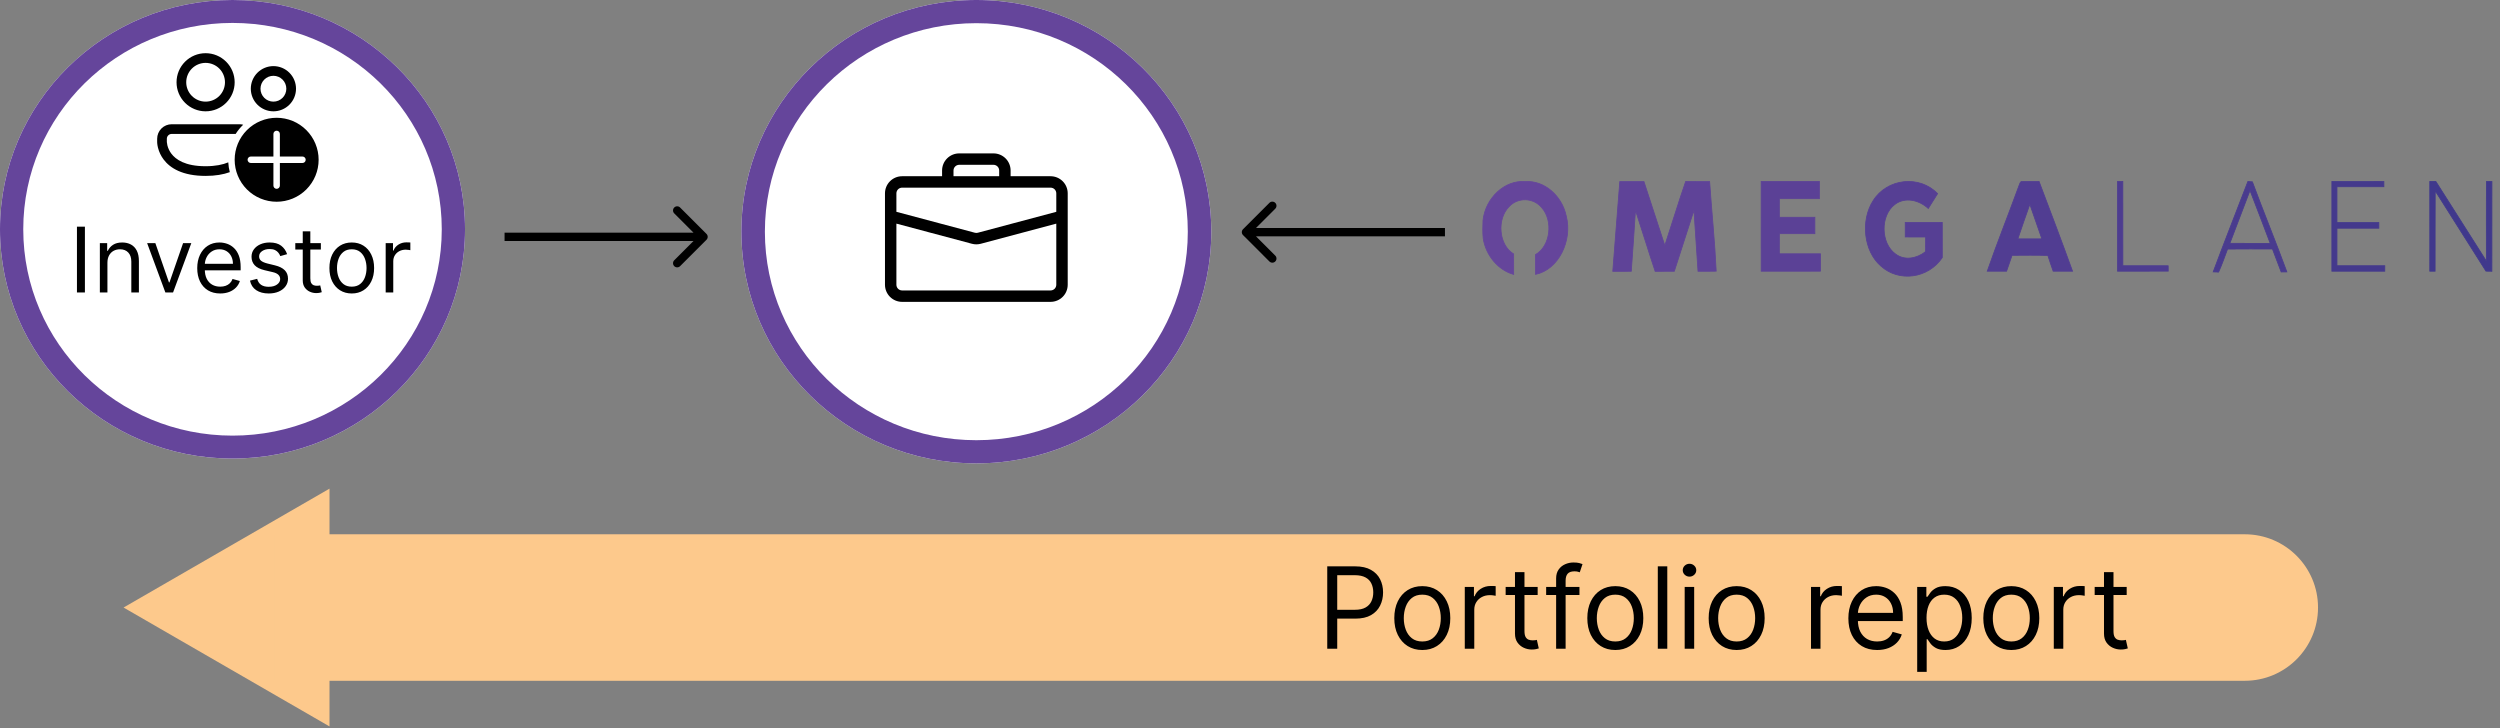
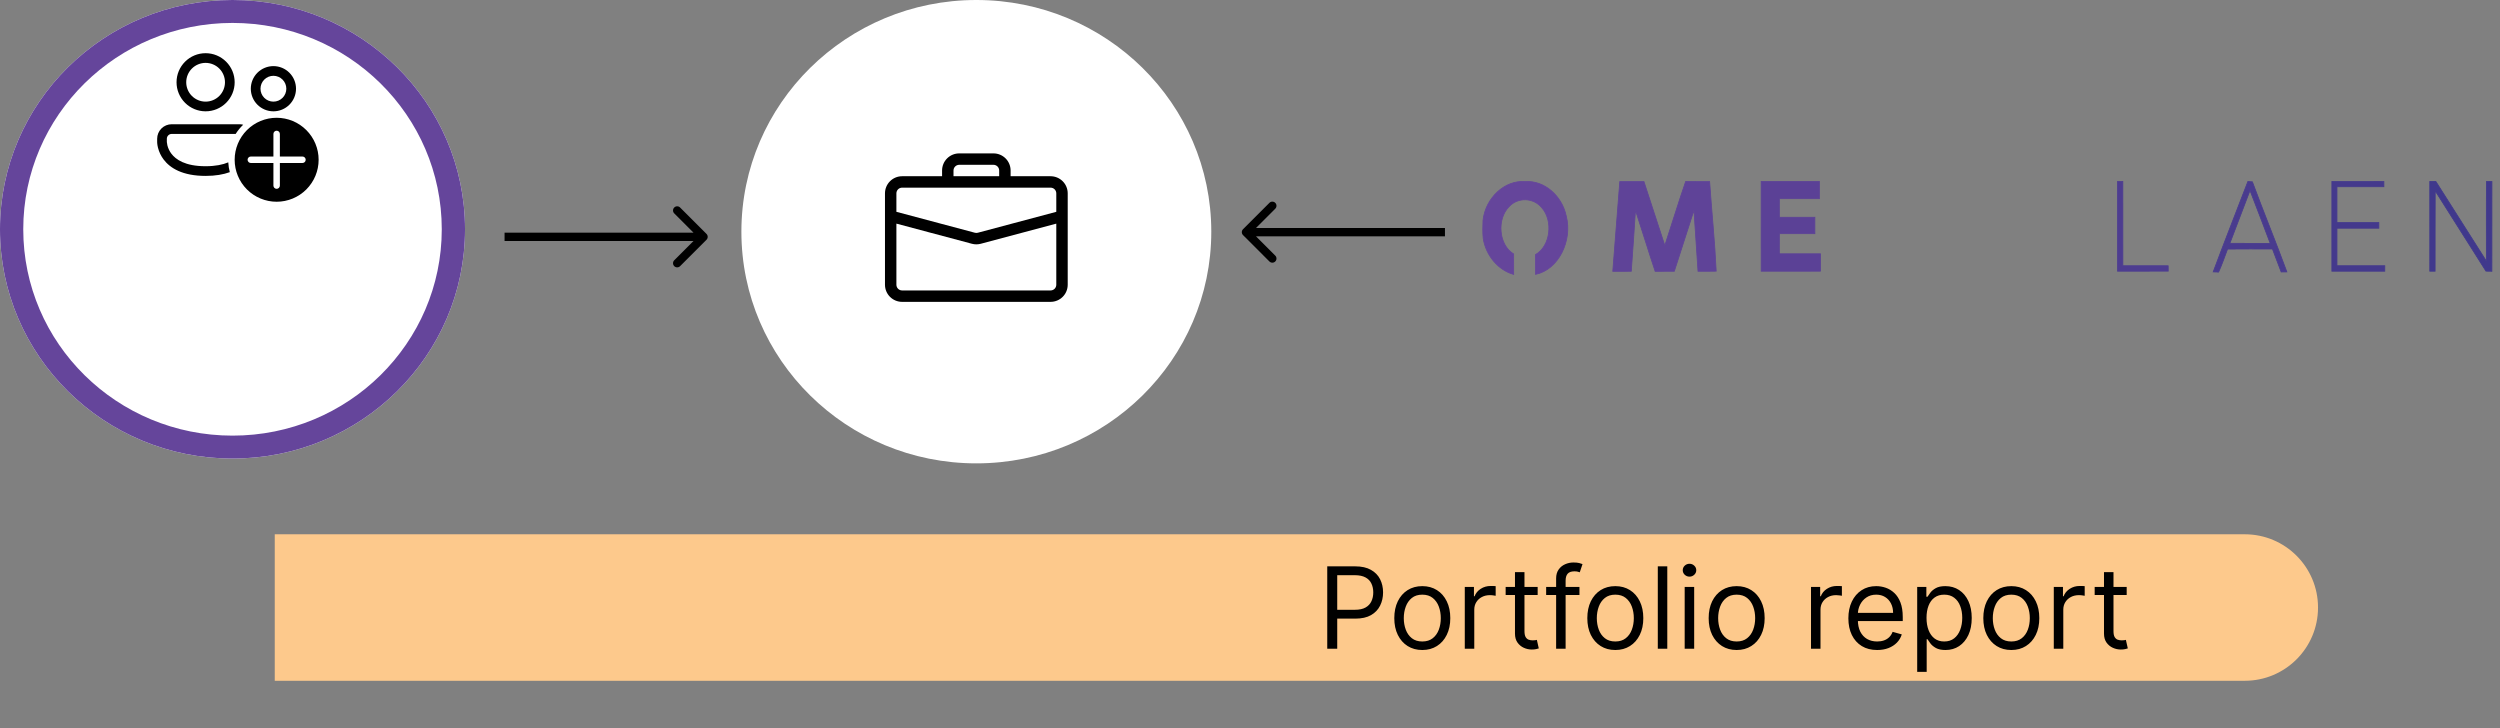
<svg xmlns="http://www.w3.org/2000/svg" width="309" height="90" viewBox="0 0 309 90" fill="none">
  <rect x="0" y="0" width="309" height="90" fill="#808080" stroke="none" />
  <path d="M87.322 29.635C87.522 29.435 87.522 29.11 87.322 28.91L84.061 25.649C83.86 25.449 83.536 25.449 83.336 25.649C83.136 25.85 83.136 26.174 83.336 26.374L86.234 29.273L83.336 32.171C83.136 32.371 83.136 32.696 83.336 32.896C83.536 33.096 83.86 33.096 84.061 32.896L87.322 29.635ZM62.364 29.785L86.959 29.785L86.959 28.76L62.364 28.76L62.364 29.785Z" fill="black" />
  <path d="M153.638 28.332C153.438 28.533 153.438 28.857 153.638 29.057L156.899 32.318C157.099 32.518 157.423 32.518 157.623 32.318C157.823 32.118 157.823 31.794 157.623 31.593L154.725 28.695L157.623 25.796C157.823 25.596 157.823 25.272 157.623 25.072C157.423 24.872 157.099 24.872 156.899 25.072L153.638 28.332ZM178.596 28.182L154 28.182L154 29.207L178.596 29.207L178.596 28.182Z" fill="black" />
  <path d="M183.299 27.239C183.603 24.446 186.03 22.215 188.522 22.447C190.826 22.261 193.061 24.174 193.587 26.694C194.391 29.741 192.618 33.346 189.793 33.913C189.786 33.099 189.791 32.285 189.788 31.472C191.636 30.419 191.994 27.322 190.576 25.681C189.544 24.417 187.613 24.35 186.517 25.543C184.989 27.09 185.239 30.29 187.087 31.392C187.098 32.234 187.095 33.075 187.09 33.918C185.218 33.401 183.66 31.617 183.321 29.467C183.25 28.727 183.27 27.979 183.299 27.239Z" fill="#65459B" stroke="#65459B" stroke-width="0.099" />
  <path d="M200.205 22.445C201.2 22.439 202.195 22.443 203.192 22.443C204.065 25.07 204.89 27.716 205.771 30.339C206.641 27.709 207.442 25.046 208.347 22.43C209.336 22.46 210.323 22.432 211.31 22.447C211.563 26.138 211.954 29.818 212.122 33.515C211.372 33.543 210.624 33.526 209.874 33.526C209.71 31.015 209.537 28.506 209.372 25.996C208.547 28.5 207.774 31.026 206.945 33.53C206.156 33.53 205.365 33.526 204.576 33.534C203.74 31.033 202.972 28.502 202.145 25.998C201.972 28.509 201.824 31.022 201.628 33.532C200.865 33.53 200.102 33.526 199.339 33.534C199.619 29.837 199.924 26.142 200.205 22.445Z" fill="#5F4398" stroke="#5F4398" stroke-width="0.099" />
  <path d="M217.68 22.433C220.077 22.429 222.476 22.429 224.873 22.433C224.875 23.14 224.876 23.847 224.873 24.554C223.224 24.558 221.576 24.554 219.927 24.558C219.927 25.323 219.927 26.089 219.929 26.855C221.391 26.859 222.853 26.855 224.317 26.857C224.319 27.533 224.319 28.206 224.317 28.882C222.853 28.884 221.391 28.88 219.929 28.884C219.925 29.711 219.927 30.539 219.927 31.366C221.62 31.369 223.313 31.366 225.005 31.369C225.005 32.084 225.007 32.8 225.004 33.516C222.563 33.52 220.123 33.516 217.682 33.518C217.677 29.823 217.682 26.128 217.68 22.433Z" fill="#5B4196" stroke="#5B4196" stroke-width="0.099" />
-   <path d="M231.512 24.814C233.265 22.018 237.278 21.624 239.484 23.938C239.11 24.553 238.719 25.157 238.337 25.766C237.198 24.721 235.461 24.293 234.187 25.278C232.383 26.65 232.458 30.091 234.286 31.396C235.419 32.254 236.94 31.947 238.005 31.1C238.012 30.498 238.015 29.898 238.009 29.296C237.169 29.285 236.327 29.292 235.486 29.288C235.481 28.69 235.481 28.093 235.486 27.495C237.012 27.493 238.538 27.495 240.063 27.493C240.066 28.942 240.063 30.389 240.066 31.836C238.322 34.423 234.708 34.911 232.471 32.876C230.339 31.026 229.958 27.247 231.512 24.814Z" fill="#563F94" stroke="#563F94" stroke-width="0.099" />
-   <path d="M249.811 22.443C250.55 22.412 251.29 22.45 252.029 22.43C253.424 26.118 254.823 29.807 256.166 33.519C255.367 33.524 254.57 33.524 253.771 33.517C253.55 32.871 253.316 32.23 253.114 31.576C251.64 31.523 250.164 31.555 248.689 31.56C248.468 32.215 248.244 32.871 248.011 33.521C247.215 33.523 246.419 33.526 245.624 33.519C246.851 29.988 248.241 26.526 249.519 23.017C249.609 22.826 249.646 22.574 249.811 22.443ZM249.405 29.524C250.393 29.524 251.383 29.527 252.372 29.522C251.878 28.099 251.39 26.674 250.887 25.254C250.388 26.676 249.883 28.093 249.405 29.524Z" fill="#513D92" stroke="#513D92" stroke-width="0.099" />
  <path d="M261.725 22.43C261.942 22.434 262.163 22.434 262.383 22.432C262.387 25.902 262.382 29.375 262.385 32.845C264.251 32.852 266.119 32.845 267.985 32.849C267.986 33.014 267.99 33.346 267.991 33.511C265.903 33.528 263.815 33.511 261.726 33.519C261.721 29.824 261.725 26.127 261.725 22.43Z" fill="#4D3C90" stroke="#4D3C90" stroke-width="0.099" />
  <path d="M277.838 22.43C278.024 22.445 278.209 22.46 278.397 22.476C279.774 26.206 281.287 29.872 282.657 33.605C282.421 33.607 282.186 33.611 281.953 33.616C281.593 32.67 281.234 31.722 280.874 30.776C279.024 30.779 277.175 30.759 275.327 30.785C274.961 31.735 274.64 32.711 274.22 33.631C273.995 33.62 273.771 33.613 273.549 33.605C274.941 29.864 276.412 26.157 277.838 22.43ZM278.101 23.542C277.274 25.722 276.439 27.898 275.611 30.078C277.274 30.091 278.938 30.078 280.601 30.085C279.771 27.904 278.948 25.716 278.101 23.542Z" fill="#493B8E" stroke="#493B8E" stroke-width="0.099" />
  <path d="M288.22 22.43C290.362 22.432 292.505 22.427 294.648 22.434C294.648 22.596 294.647 22.916 294.647 23.078C292.714 23.082 290.781 23.073 288.849 23.082C288.848 24.557 288.848 26.03 288.849 27.504C290.573 27.512 292.297 27.506 294.023 27.508C294.021 27.742 294.023 27.976 294.026 28.208C292.3 28.204 290.575 28.204 288.849 28.208C288.846 29.754 288.848 31.299 288.849 32.843C290.82 32.853 292.79 32.843 294.761 32.847C294.758 33.072 294.758 33.296 294.758 33.519C292.578 33.517 290.398 33.521 288.219 33.519C288.214 29.822 288.212 26.127 288.22 22.43Z" fill="#44398C" stroke="#44398C" stroke-width="0.099" />
  <path d="M300.32 22.434C300.569 22.436 300.819 22.438 301.072 22.434C303.162 25.705 305.224 29.001 307.317 32.273C307.325 28.992 307.294 25.709 307.332 22.43C307.552 22.434 307.776 22.436 308 22.436C307.997 26.133 308.003 29.829 307.997 33.526C307.752 33.519 307.508 33.513 307.265 33.513C305.168 30.207 303.088 26.887 300.989 23.584C300.967 26.897 300.989 30.207 300.977 33.519C300.757 33.519 300.539 33.521 300.322 33.523C300.315 29.826 300.322 26.129 300.32 22.434Z" fill="#40388C" stroke="#40388C" stroke-width="0.099" />
  <ellipse cx="120.676" cy="28.636" rx="29.04" ry="28.636" fill="white" />
-   <path d="M149.716 28.636C149.716 44.452 136.714 57.273 120.676 57.273C104.638 57.273 91.636 44.452 91.636 28.636C91.636 12.821 104.638 0 120.676 0C136.714 0 149.716 12.821 149.716 28.636ZM94.54 28.636C94.54 42.87 106.242 54.409 120.676 54.409C135.11 54.409 146.812 42.87 146.812 28.636C146.812 14.402 135.11 2.864 120.676 2.864C106.242 2.864 94.54 14.402 94.54 28.636Z" fill="#65459B" />
  <g clip-path="url(#clip0_107_7)">
    <path d="M118.559 18.959C117.997 18.959 117.458 19.182 117.061 19.579C116.664 19.976 116.441 20.515 116.441 21.076V21.782H111.5C110.939 21.782 110.4 22.005 110.003 22.402C109.606 22.799 109.383 23.338 109.383 23.899V35.193C109.383 35.754 109.606 36.293 110.003 36.69C110.4 37.087 110.939 37.31 111.5 37.31H129.852C130.413 37.31 130.952 37.087 131.349 36.69C131.746 36.293 131.969 35.754 131.969 35.193V23.899C131.969 23.338 131.746 22.799 131.349 22.402C130.952 22.005 130.413 21.782 129.852 21.782H124.911V21.076C124.911 20.515 124.688 19.976 124.291 19.579C123.894 19.182 123.355 18.959 122.794 18.959H118.559ZM118.559 20.37H122.794C122.981 20.37 123.16 20.445 123.293 20.577C123.425 20.709 123.499 20.889 123.499 21.076V21.782H117.853V21.076C117.853 20.889 117.927 20.709 118.06 20.577C118.192 20.445 118.371 20.37 118.559 20.37V20.37ZM121.221 30.131L130.558 27.642V35.193C130.558 35.38 130.483 35.559 130.351 35.692C130.219 35.824 130.039 35.899 129.852 35.899H111.5C111.313 35.899 111.134 35.824 111.001 35.692C110.869 35.559 110.795 35.38 110.795 35.193V27.64L120.131 30.131C120.488 30.226 120.864 30.226 121.221 30.131V30.131ZM111.5 23.194H129.852C130.039 23.194 130.219 23.268 130.351 23.4C130.483 23.533 130.558 23.712 130.558 23.899V26.181L120.858 28.767C120.739 28.799 120.613 28.799 120.494 28.767L110.795 26.181V23.899C110.795 23.712 110.869 23.533 111.001 23.4C111.134 23.268 111.313 23.194 111.5 23.194V23.194Z" fill="black" />
  </g>
-   <path d="M15.273 75.091L40.727 89.787L40.727 60.395L15.273 75.091ZM277.455 72.545L38.182 72.545L38.182 77.636L277.455 77.636L277.455 72.545Z" fill="#FDC98C" />
  <path d="M277.455 84.144C282.455 84.144 286.508 80.091 286.508 75.091C286.508 70.091 282.455 66.037 277.455 66.037L277.455 84.144ZM277.455 66.037L33.959 66.037L33.959 84.144L277.455 84.144L277.455 66.037Z" fill="#FDC98C" />
  <path d="M164.048 80.182L164.048 70L167.488 70C168.287 70 168.94 70.144 169.447 70.433C169.957 70.718 170.335 71.104 170.58 71.591C170.825 72.078 170.948 72.622 170.948 73.222C170.948 73.822 170.825 74.367 170.58 74.857C170.338 75.348 169.964 75.739 169.457 76.031C168.95 76.319 168.3 76.463 167.508 76.463L165.042 76.463L165.042 75.369L167.468 75.369C168.015 75.369 168.454 75.275 168.785 75.086C169.117 74.897 169.357 74.642 169.506 74.32C169.659 73.996 169.735 73.629 169.735 73.222C169.735 72.814 169.659 72.449 169.506 72.128C169.357 71.806 169.115 71.555 168.781 71.372C168.446 71.187 168.002 71.094 167.448 71.094L165.281 71.094L165.281 80.182L164.048 80.182ZM175.795 80.341C175.106 80.341 174.501 80.177 173.981 79.849C173.464 79.521 173.059 79.062 172.768 78.472C172.479 77.882 172.335 77.192 172.335 76.403C172.335 75.608 172.479 74.914 172.768 74.32C173.059 73.727 173.464 73.266 173.981 72.938C174.501 72.61 175.106 72.446 175.795 72.446C176.485 72.446 177.088 72.61 177.605 72.938C178.125 73.266 178.53 73.727 178.818 74.32C179.11 74.914 179.256 75.608 179.256 76.403C179.256 77.192 179.11 77.882 178.818 78.472C178.53 79.062 178.125 79.521 177.605 79.849C177.088 80.177 176.485 80.341 175.795 80.341ZM175.795 79.287C176.319 79.287 176.75 79.153 177.088 78.884C177.426 78.616 177.676 78.263 177.839 77.825C178.001 77.388 178.082 76.914 178.082 76.403C178.082 75.893 178.001 75.417 177.839 74.977C177.676 74.536 177.426 74.18 177.088 73.908C176.75 73.636 176.319 73.5 175.795 73.5C175.272 73.5 174.841 73.636 174.503 73.908C174.165 74.18 173.915 74.536 173.752 74.977C173.59 75.417 173.508 75.893 173.508 76.403C173.508 76.914 173.59 77.388 173.752 77.825C173.915 78.263 174.165 78.616 174.503 78.884C174.841 79.153 175.272 79.287 175.795 79.287ZM181.047 80.182L181.047 72.546L182.18 72.546L182.18 73.699L182.26 73.699C182.399 73.321 182.651 73.014 183.015 72.779C183.38 72.544 183.791 72.426 184.248 72.426C184.335 72.426 184.442 72.428 184.572 72.431C184.701 72.434 184.799 72.439 184.865 72.446L184.865 73.639C184.825 73.629 184.734 73.614 184.591 73.594C184.452 73.571 184.305 73.56 184.149 73.56C183.778 73.56 183.446 73.638 183.155 73.793C182.866 73.946 182.638 74.158 182.469 74.43C182.303 74.698 182.22 75.005 182.22 75.35L182.22 80.182L181.047 80.182ZM190.055 72.546L190.055 73.54L186.098 73.54L186.098 72.546L190.055 72.546ZM187.251 70.716L188.425 70.716L188.425 77.994C188.425 78.326 188.473 78.574 188.569 78.74C188.668 78.903 188.794 79.012 188.947 79.068C189.102 79.121 189.266 79.148 189.439 79.148C189.568 79.148 189.674 79.141 189.757 79.128C189.84 79.111 189.906 79.098 189.956 79.088L190.194 80.142C190.115 80.172 190.004 80.202 189.861 80.232C189.719 80.265 189.538 80.281 189.319 80.281C188.988 80.281 188.663 80.21 188.345 80.067C188.03 79.925 187.768 79.708 187.559 79.416C187.354 79.125 187.251 78.757 187.251 78.313L187.251 70.716ZM195.221 72.546L195.221 73.54L191.104 73.54L191.104 72.546L195.221 72.546ZM192.337 80.182L192.337 71.492C192.337 71.054 192.44 70.689 192.645 70.398C192.851 70.106 193.118 69.887 193.446 69.742C193.774 69.596 194.12 69.523 194.485 69.523C194.773 69.523 195.009 69.546 195.191 69.592C195.373 69.639 195.509 69.682 195.599 69.722L195.26 70.736C195.201 70.716 195.118 70.691 195.012 70.661C194.909 70.632 194.773 70.617 194.604 70.617C194.216 70.617 193.936 70.714 193.764 70.91C193.595 71.105 193.51 71.392 193.51 71.77L193.51 80.182L192.337 80.182ZM199.653 80.341C198.963 80.341 198.359 80.177 197.838 79.849C197.321 79.521 196.917 79.062 196.625 78.472C196.337 77.882 196.193 77.192 196.193 76.403C196.193 75.608 196.337 74.914 196.625 74.32C196.917 73.727 197.321 73.266 197.838 72.938C198.359 72.61 198.963 72.446 199.653 72.446C200.342 72.446 200.945 72.61 201.463 72.938C201.983 73.266 202.387 73.727 202.676 74.32C202.967 74.914 203.113 75.608 203.113 76.403C203.113 77.192 202.967 77.882 202.676 78.472C202.387 79.062 201.983 79.521 201.463 79.849C200.945 80.177 200.342 80.341 199.653 80.341ZM199.653 79.287C200.177 79.287 200.607 79.153 200.945 78.884C201.284 78.616 201.534 78.263 201.696 77.825C201.859 77.388 201.94 76.914 201.94 76.403C201.94 75.893 201.859 75.417 201.696 74.977C201.534 74.536 201.284 74.18 200.945 73.908C200.607 73.636 200.177 73.5 199.653 73.5C199.129 73.5 198.698 73.636 198.36 73.908C198.022 74.18 197.772 74.536 197.61 74.977C197.447 75.417 197.366 75.893 197.366 76.403C197.366 76.914 197.447 77.388 197.61 77.825C197.772 78.263 198.022 78.616 198.36 78.884C198.698 79.153 199.129 79.287 199.653 79.287ZM206.077 70L206.077 80.182L204.904 80.182L204.904 70L206.077 70ZM208.226 80.182L208.226 72.546L209.4 72.546L209.4 80.182L208.226 80.182ZM208.823 71.273C208.594 71.273 208.397 71.195 208.231 71.039C208.069 70.883 207.988 70.696 207.988 70.477C207.988 70.259 208.069 70.071 208.231 69.916C208.397 69.76 208.594 69.682 208.823 69.682C209.052 69.682 209.247 69.76 209.41 69.916C209.575 70.071 209.658 70.259 209.658 70.477C209.658 70.696 209.575 70.883 209.41 71.039C209.247 71.195 209.052 71.273 208.823 71.273ZM214.651 80.341C213.962 80.341 213.357 80.177 212.836 79.849C212.319 79.521 211.915 79.062 211.623 78.472C211.335 77.882 211.191 77.192 211.191 76.403C211.191 75.608 211.335 74.914 211.623 74.32C211.915 73.727 212.319 73.266 212.836 72.938C213.357 72.61 213.962 72.446 214.651 72.446C215.34 72.446 215.944 72.61 216.461 72.938C216.981 73.266 217.385 73.727 217.674 74.32C217.965 74.914 218.111 75.608 218.111 76.403C218.111 77.192 217.965 77.882 217.674 78.472C217.385 79.062 216.981 79.521 216.461 79.849C215.944 80.177 215.34 80.341 214.651 80.341ZM214.651 79.287C215.175 79.287 215.605 79.153 215.944 78.884C216.282 78.616 216.532 78.263 216.694 77.825C216.857 77.388 216.938 76.914 216.938 76.403C216.938 75.893 216.857 75.417 216.694 74.977C216.532 74.536 216.282 74.18 215.944 73.908C215.605 73.636 215.175 73.5 214.651 73.5C214.127 73.5 213.696 73.636 213.358 73.908C213.02 74.18 212.77 74.536 212.608 74.977C212.445 75.417 212.364 75.893 212.364 76.403C212.364 76.914 212.445 77.388 212.608 77.825C212.77 78.263 213.02 78.616 213.358 78.884C213.696 79.153 214.127 79.287 214.651 79.287ZM223.84 80.182L223.84 72.546L224.973 72.546L224.973 73.699L225.053 73.699C225.192 73.321 225.444 73.014 225.808 72.779C226.173 72.544 226.584 72.426 227.041 72.426C227.128 72.426 227.235 72.428 227.364 72.431C227.494 72.434 227.592 72.439 227.658 72.446L227.658 73.639C227.618 73.629 227.527 73.614 227.384 73.594C227.245 73.571 227.098 73.56 226.942 73.56C226.571 73.56 226.239 73.638 225.948 73.793C225.659 73.946 225.431 74.158 225.262 74.43C225.096 74.698 225.013 75.005 225.013 75.35L225.013 80.182L223.84 80.182ZM232.018 80.341C231.282 80.341 230.647 80.179 230.114 79.854C229.583 79.526 229.174 79.068 228.886 78.482C228.601 77.892 228.458 77.206 228.458 76.423C228.458 75.641 228.601 74.952 228.886 74.355C229.174 73.755 229.575 73.288 230.089 72.953C230.606 72.615 231.209 72.446 231.899 72.446C232.296 72.446 232.689 72.512 233.077 72.645C233.465 72.778 233.818 72.993 234.136 73.291C234.454 73.586 234.708 73.977 234.896 74.465C235.085 74.952 235.18 75.552 235.18 76.264L235.18 76.761L229.293 76.761L229.293 75.747L233.987 75.747C233.987 75.316 233.9 74.932 233.728 74.594C233.559 74.256 233.317 73.989 233.002 73.793C232.691 73.598 232.323 73.5 231.899 73.5C231.431 73.5 231.027 73.616 230.686 73.848C230.347 74.077 230.087 74.375 229.905 74.743C229.723 75.111 229.632 75.505 229.632 75.926L229.632 76.602C229.632 77.179 229.731 77.668 229.93 78.069C230.132 78.467 230.412 78.77 230.77 78.979C231.128 79.184 231.544 79.287 232.018 79.287C232.326 79.287 232.605 79.244 232.853 79.158C233.105 79.068 233.322 78.936 233.504 78.76C233.687 78.581 233.828 78.359 233.927 78.094L235.061 78.412C234.941 78.796 234.741 79.135 234.459 79.426C234.177 79.715 233.829 79.94 233.415 80.102C233.001 80.261 232.535 80.341 232.018 80.341ZM236.965 83.046L236.965 72.546L238.098 72.546L238.098 73.759L238.237 73.759C238.324 73.626 238.443 73.457 238.595 73.251C238.751 73.043 238.973 72.857 239.262 72.695C239.553 72.529 239.948 72.446 240.445 72.446C241.088 72.446 241.655 72.607 242.145 72.928C242.636 73.25 243.018 73.706 243.293 74.296C243.569 74.885 243.706 75.582 243.706 76.384C243.706 77.192 243.569 77.893 243.293 78.487C243.018 79.076 242.637 79.534 242.15 79.859C241.663 80.18 241.101 80.341 240.465 80.341C239.974 80.341 239.581 80.26 239.286 80.097C238.991 79.932 238.764 79.744 238.605 79.536C238.446 79.323 238.324 79.148 238.237 79.009L238.138 79.009L238.138 83.046L236.965 83.046ZM238.118 76.364C238.118 76.94 238.203 77.449 238.372 77.89C238.541 78.328 238.788 78.671 239.112 78.919C239.437 79.164 239.835 79.287 240.306 79.287C240.796 79.287 241.205 79.158 241.534 78.899C241.865 78.637 242.114 78.286 242.279 77.845C242.448 77.401 242.533 76.907 242.533 76.364C242.533 75.827 242.45 75.343 242.284 74.912C242.122 74.478 241.875 74.135 241.543 73.883C241.215 73.628 240.803 73.5 240.306 73.5C239.828 73.5 239.427 73.621 239.102 73.863C238.778 74.102 238.532 74.436 238.367 74.867C238.201 75.295 238.118 75.794 238.118 76.364ZM248.598 80.341C247.909 80.341 247.304 80.177 246.784 79.849C246.266 79.521 245.862 79.062 245.57 78.472C245.282 77.882 245.138 77.192 245.138 76.403C245.138 75.608 245.282 74.914 245.57 74.32C245.862 73.727 246.266 73.266 246.784 72.938C247.304 72.61 247.909 72.446 248.598 72.446C249.288 72.446 249.891 72.61 250.408 72.938C250.928 73.266 251.333 73.727 251.621 74.32C251.913 74.914 252.058 75.608 252.058 76.403C252.058 77.192 251.913 77.882 251.621 78.472C251.333 79.062 250.928 79.521 250.408 79.849C249.891 80.177 249.288 80.341 248.598 80.341ZM248.598 79.287C249.122 79.287 249.553 79.153 249.891 78.884C250.229 78.616 250.479 78.263 250.641 77.825C250.804 77.388 250.885 76.914 250.885 76.403C250.885 75.893 250.804 75.418 250.641 74.977C250.479 74.536 250.229 74.18 249.891 73.908C249.553 73.636 249.122 73.5 248.598 73.5C248.074 73.5 247.644 73.636 247.306 73.908C246.967 74.18 246.717 74.536 246.555 74.977C246.392 75.418 246.311 75.893 246.311 76.403C246.311 76.914 246.392 77.388 246.555 77.825C246.717 78.263 246.967 78.616 247.306 78.884C247.644 79.153 248.074 79.287 248.598 79.287ZM253.849 80.182L253.849 72.546L254.983 72.546L254.983 73.699L255.062 73.699C255.202 73.321 255.454 73.014 255.818 72.779C256.183 72.544 256.594 72.426 257.051 72.426C257.137 72.426 257.245 72.428 257.374 72.431C257.504 72.434 257.601 72.439 257.668 72.446L257.668 73.639C257.628 73.629 257.537 73.614 257.394 73.594C257.255 73.571 257.107 73.56 256.952 73.56C256.58 73.56 256.249 73.638 255.957 73.793C255.669 73.946 255.44 74.158 255.271 74.43C255.106 74.698 255.023 75.005 255.023 75.35L255.023 80.182L253.849 80.182ZM262.858 72.546L262.858 73.54L258.901 73.54L258.901 72.546L262.858 72.546ZM260.054 70.716L261.227 70.716L261.227 77.994C261.227 78.326 261.275 78.574 261.371 78.74C261.471 78.903 261.597 79.012 261.749 79.068C261.905 79.121 262.069 79.148 262.241 79.148C262.371 79.148 262.477 79.141 262.56 79.128C262.642 79.111 262.709 79.098 262.758 79.088L262.997 80.142C262.918 80.172 262.807 80.202 262.664 80.232C262.522 80.265 262.341 80.281 262.122 80.281C261.791 80.281 261.466 80.21 261.148 80.067C260.833 79.925 260.571 79.708 260.362 79.416C260.157 79.125 260.054 78.757 260.054 78.313L260.054 70.716Z" fill="black" />
  <ellipse cx="28.738" cy="28.339" rx="28.738" ry="28.339" fill="white" />
  <path d="M57.476 28.339C57.476 43.99 44.609 56.678 28.738 56.678C12.866 56.678 0 43.99 0 28.339C0 12.688 12.866 0 28.738 0C44.609 0 57.476 12.688 57.476 28.339ZM2.874 28.339C2.874 42.425 14.454 53.844 28.738 53.844C43.022 53.844 54.602 42.425 54.602 28.339C54.602 14.253 43.022 2.834 28.738 2.834C14.454 2.834 2.874 14.253 2.874 28.339Z" fill="#65459B" />
-   <path d="M10.495 28.018V36.146H9.511V28.018H10.495ZM13.278 32.479V36.146H12.342V30.05H13.247V31.002H13.326C13.469 30.693 13.686 30.444 13.977 30.256C14.268 30.066 14.644 29.971 15.104 29.971C15.517 29.971 15.878 30.055 16.187 30.224C16.497 30.391 16.738 30.645 16.91 30.986C17.082 31.325 17.168 31.754 17.168 32.272V36.146H16.231V32.336C16.231 31.857 16.107 31.484 15.858 31.217C15.609 30.947 15.268 30.812 14.834 30.812C14.535 30.812 14.268 30.877 14.032 31.006C13.8 31.136 13.616 31.325 13.481 31.574C13.346 31.823 13.278 32.124 13.278 32.479ZM23.646 30.05L21.391 36.146H20.439L18.185 30.05H19.201L20.883 34.907H20.947L22.63 30.05H23.646ZM27.219 36.273C26.632 36.273 26.125 36.143 25.699 35.884C25.276 35.622 24.949 35.257 24.719 34.788C24.492 34.318 24.378 33.77 24.378 33.145C24.378 32.521 24.492 31.971 24.719 31.494C24.949 31.015 25.269 30.642 25.68 30.375C26.092 30.105 26.574 29.971 27.124 29.971C27.442 29.971 27.755 30.023 28.065 30.129C28.374 30.235 28.656 30.407 28.91 30.645C29.164 30.881 29.366 31.193 29.517 31.582C29.668 31.971 29.744 32.45 29.744 33.018V33.415H25.044V32.606H28.791C28.791 32.262 28.722 31.955 28.585 31.685C28.45 31.415 28.256 31.202 28.005 31.046C27.756 30.89 27.463 30.812 27.124 30.812C26.751 30.812 26.428 30.904 26.156 31.09C25.886 31.272 25.678 31.51 25.533 31.804C25.387 32.098 25.314 32.413 25.314 32.748V33.288C25.314 33.749 25.394 34.139 25.552 34.459C25.714 34.777 25.938 35.019 26.223 35.185C26.509 35.349 26.841 35.431 27.219 35.431C27.465 35.431 27.688 35.397 27.886 35.328C28.087 35.257 28.261 35.151 28.406 35.011C28.552 34.868 28.664 34.691 28.743 34.479L29.648 34.733C29.553 35.04 29.393 35.31 29.168 35.542C28.943 35.773 28.665 35.953 28.335 36.082C28.004 36.209 27.632 36.273 27.219 36.273ZM35.486 31.415L34.645 31.653C34.592 31.513 34.514 31.377 34.411 31.244C34.31 31.11 34.172 30.998 33.998 30.911C33.823 30.824 33.6 30.78 33.327 30.78C32.954 30.78 32.643 30.866 32.395 31.038C32.148 31.207 32.026 31.423 32.026 31.685C32.026 31.918 32.11 32.102 32.279 32.237C32.449 32.371 32.713 32.484 33.073 32.574L33.978 32.796C34.523 32.928 34.929 33.131 35.197 33.403C35.464 33.673 35.597 34.021 35.597 34.447C35.597 34.796 35.497 35.109 35.296 35.384C35.097 35.659 34.819 35.876 34.462 36.035C34.105 36.193 33.69 36.273 33.216 36.273C32.594 36.273 32.08 36.138 31.672 35.868C31.265 35.598 31.007 35.204 30.898 34.685L31.787 34.463C31.872 34.791 32.032 35.037 32.268 35.201C32.506 35.365 32.817 35.447 33.2 35.447C33.637 35.447 33.983 35.355 34.24 35.169C34.499 34.982 34.629 34.757 34.629 34.495C34.629 34.283 34.555 34.106 34.407 33.963C34.258 33.817 34.031 33.709 33.724 33.638L32.708 33.399C32.15 33.267 31.74 33.062 31.478 32.784C31.218 32.504 31.089 32.153 31.089 31.733C31.089 31.389 31.185 31.084 31.379 30.82C31.574 30.555 31.84 30.348 32.176 30.197C32.515 30.046 32.899 29.971 33.327 29.971C33.931 29.971 34.404 30.103 34.748 30.367C35.095 30.632 35.341 30.981 35.486 31.415ZM39.658 30.05V30.844H36.499V30.05H39.658ZM37.42 28.589H38.356V34.4C38.356 34.664 38.395 34.862 38.472 34.995C38.551 35.124 38.651 35.212 38.773 35.257C38.898 35.299 39.029 35.32 39.166 35.32C39.269 35.32 39.354 35.315 39.42 35.304C39.486 35.291 39.539 35.281 39.579 35.273L39.769 36.114C39.706 36.138 39.617 36.162 39.504 36.185C39.39 36.212 39.245 36.225 39.071 36.225C38.806 36.225 38.547 36.168 38.293 36.054C38.042 35.941 37.833 35.767 37.666 35.535C37.502 35.302 37.42 35.008 37.42 34.654V28.589ZM43.478 36.273C42.928 36.273 42.445 36.142 42.03 35.88C41.617 35.618 41.294 35.252 41.061 34.781C40.831 34.31 40.716 33.759 40.716 33.13C40.716 32.495 40.831 31.94 41.061 31.467C41.294 30.993 41.617 30.625 42.03 30.363C42.445 30.101 42.928 29.971 43.478 29.971C44.029 29.971 44.51 30.101 44.923 30.363C45.338 30.625 45.661 30.993 45.891 31.467C46.124 31.94 46.24 32.495 46.24 33.13C46.24 33.759 46.124 34.31 45.891 34.781C45.661 35.252 45.338 35.618 44.923 35.88C44.51 36.142 44.029 36.273 43.478 36.273ZM43.478 35.431C43.896 35.431 44.24 35.324 44.51 35.11C44.78 34.896 44.98 34.614 45.109 34.265C45.239 33.915 45.304 33.537 45.304 33.13C45.304 32.722 45.239 32.342 45.109 31.991C44.98 31.639 44.78 31.354 44.51 31.137C44.24 30.92 43.896 30.812 43.478 30.812C43.06 30.812 42.716 30.92 42.446 31.137C42.176 31.354 41.977 31.639 41.847 31.991C41.717 32.342 41.653 32.722 41.653 33.13C41.653 33.537 41.717 33.915 41.847 34.265C41.977 34.614 42.176 34.896 42.446 35.11C42.716 35.324 43.06 35.431 43.478 35.431ZM47.67 36.146V30.05H48.575V30.971H48.638C48.75 30.669 48.951 30.424 49.242 30.236C49.533 30.049 49.861 29.955 50.226 29.955C50.295 29.955 50.381 29.956 50.484 29.959C50.587 29.961 50.665 29.965 50.718 29.971V30.923C50.686 30.915 50.614 30.903 50.5 30.887C50.389 30.869 50.271 30.859 50.147 30.859C49.85 30.859 49.586 30.922 49.353 31.046C49.123 31.168 48.94 31.337 48.805 31.554C48.673 31.768 48.607 32.013 48.607 32.288V36.146H47.67Z" fill="black" />
  <path d="M25.412 6.575C24.459 6.575 23.545 6.953 22.872 7.627C22.198 8.301 21.82 9.214 21.82 10.167C21.82 11.12 22.198 12.034 22.872 12.707C23.545 13.381 24.459 13.759 25.412 13.759C26.365 13.759 27.278 13.381 27.952 12.707C28.626 12.034 29.004 11.12 29.004 10.167C29.004 9.214 28.626 8.301 27.952 7.627C27.278 6.953 26.365 6.575 25.412 6.575ZM23.017 10.167C23.017 9.853 23.079 9.541 23.199 9.251C23.32 8.96 23.496 8.696 23.718 8.474C23.941 8.251 24.205 8.075 24.495 7.955C24.786 7.834 25.097 7.772 25.412 7.772C25.726 7.772 26.038 7.834 26.328 7.955C26.619 8.075 26.883 8.251 27.105 8.474C27.328 8.696 27.504 8.96 27.624 9.251C27.745 9.541 27.807 9.853 27.807 10.167C27.807 10.802 27.554 11.412 27.105 11.861C26.656 12.31 26.047 12.562 25.412 12.562C24.777 12.562 24.168 12.31 23.718 11.861C23.269 11.412 23.017 10.802 23.017 10.167V10.167ZM33.794 8.171C33.427 8.171 33.063 8.244 32.725 8.384C32.386 8.525 32.078 8.73 31.818 8.99C31.559 9.249 31.353 9.557 31.212 9.896C31.072 10.235 31 10.599 31 10.966C31 11.332 31.072 11.696 31.212 12.035C31.353 12.374 31.559 12.682 31.818 12.941C32.078 13.2 32.386 13.406 32.725 13.547C33.063 13.687 33.427 13.759 33.794 13.759C34.535 13.759 35.245 13.465 35.769 12.941C36.293 12.417 36.588 11.707 36.588 10.966C36.588 10.225 36.293 9.514 35.769 8.99C35.245 8.466 34.535 8.171 33.794 8.171ZM32.197 10.966C32.197 10.542 32.365 10.136 32.665 9.837C32.964 9.537 33.37 9.369 33.794 9.369C34.217 9.369 34.623 9.537 34.923 9.837C35.222 10.136 35.39 10.542 35.39 10.966C35.39 11.389 35.222 11.795 34.923 12.094C34.623 12.394 34.217 12.562 33.794 12.562C33.37 12.562 32.964 12.394 32.665 12.094C32.365 11.795 32.197 11.389 32.197 10.966ZM21.221 15.356C20.745 15.356 20.288 15.545 19.951 15.882C19.614 16.219 19.425 16.676 19.425 17.152V17.576C19.426 17.641 19.43 17.705 19.438 17.769C19.452 17.891 19.477 18.059 19.526 18.258C19.659 18.782 19.894 19.274 20.218 19.707C21.028 20.787 22.572 21.742 25.412 21.742C26.634 21.742 27.617 21.565 28.403 21.278C28.299 20.881 28.236 20.475 28.215 20.066C27.547 20.349 26.642 20.545 25.412 20.545C22.864 20.545 21.713 19.704 21.176 18.988C20.948 18.684 20.782 18.337 20.689 17.967C20.656 17.834 20.634 17.698 20.623 17.562L20.622 17.547V17.152C20.622 16.993 20.685 16.841 20.798 16.729C20.91 16.616 21.062 16.553 21.221 16.553H29.128C29.391 16.137 29.704 15.755 30.06 15.415C29.911 15.376 29.757 15.356 29.603 15.356H21.221ZM39.382 19.747C39.382 21.123 38.835 22.442 37.862 23.416C36.889 24.389 35.569 24.935 34.193 24.935C32.817 24.935 31.497 24.389 30.524 23.416C29.551 22.442 29.004 21.123 29.004 19.747C29.004 18.37 29.551 17.051 30.524 16.078C31.497 15.104 32.817 14.558 34.193 14.558C35.569 14.558 36.889 15.104 37.862 16.078C38.835 17.051 39.382 18.37 39.382 19.747V19.747ZM34.592 16.553C34.592 16.448 34.55 16.346 34.475 16.271C34.4 16.196 34.299 16.154 34.193 16.154C34.087 16.154 33.986 16.196 33.911 16.271C33.836 16.346 33.794 16.448 33.794 16.553V19.347H31C30.894 19.347 30.792 19.389 30.718 19.464C30.643 19.539 30.601 19.641 30.601 19.747C30.601 19.852 30.643 19.954 30.718 20.029C30.792 20.104 30.894 20.146 31 20.146H33.794V22.94C33.794 23.046 33.836 23.147 33.911 23.222C33.986 23.297 34.087 23.339 34.193 23.339C34.299 23.339 34.4 23.297 34.475 23.222C34.55 23.147 34.592 23.046 34.592 22.94V20.146H37.386C37.492 20.146 37.593 20.104 37.668 20.029C37.743 19.954 37.785 19.852 37.785 19.747C37.785 19.641 37.743 19.539 37.668 19.464C37.593 19.389 37.492 19.347 37.386 19.347H34.592V16.553Z" fill="black" />
  <defs>
    <clipPath id="clip0_107_7">
      <rect width="22.586" height="22.586" fill="white" transform="translate(109.383 17.547)" />
    </clipPath>
  </defs>
</svg>